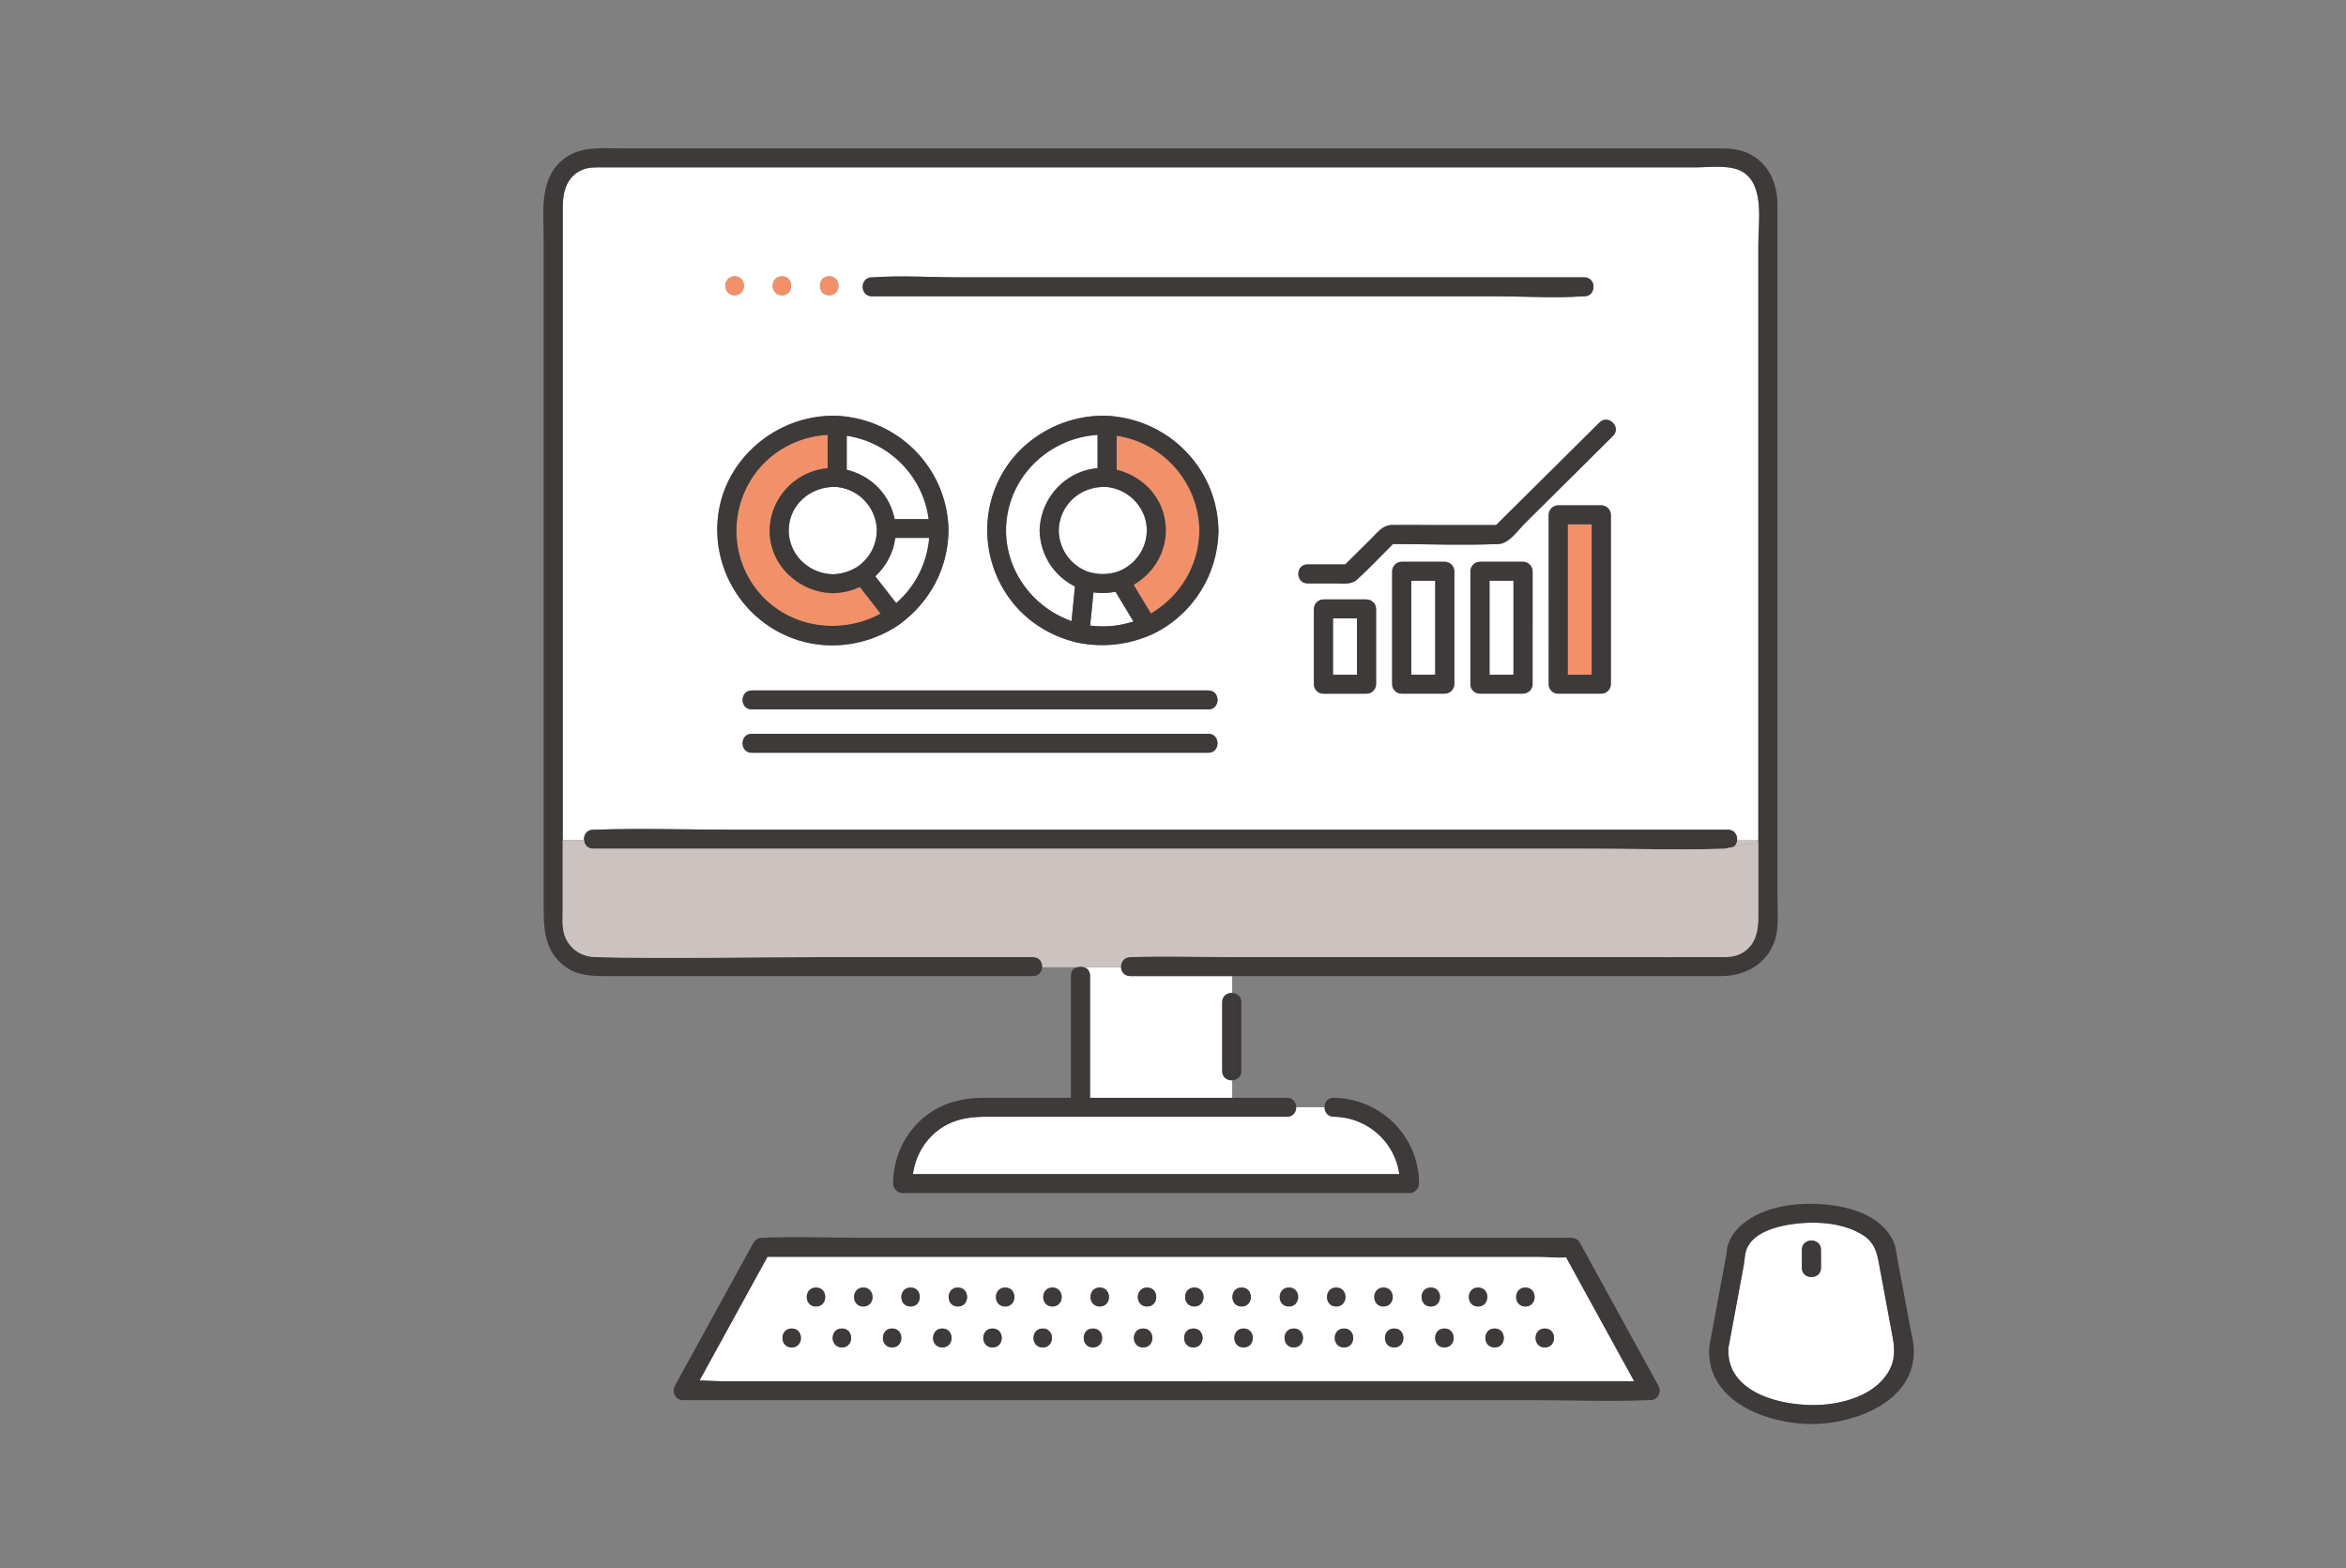
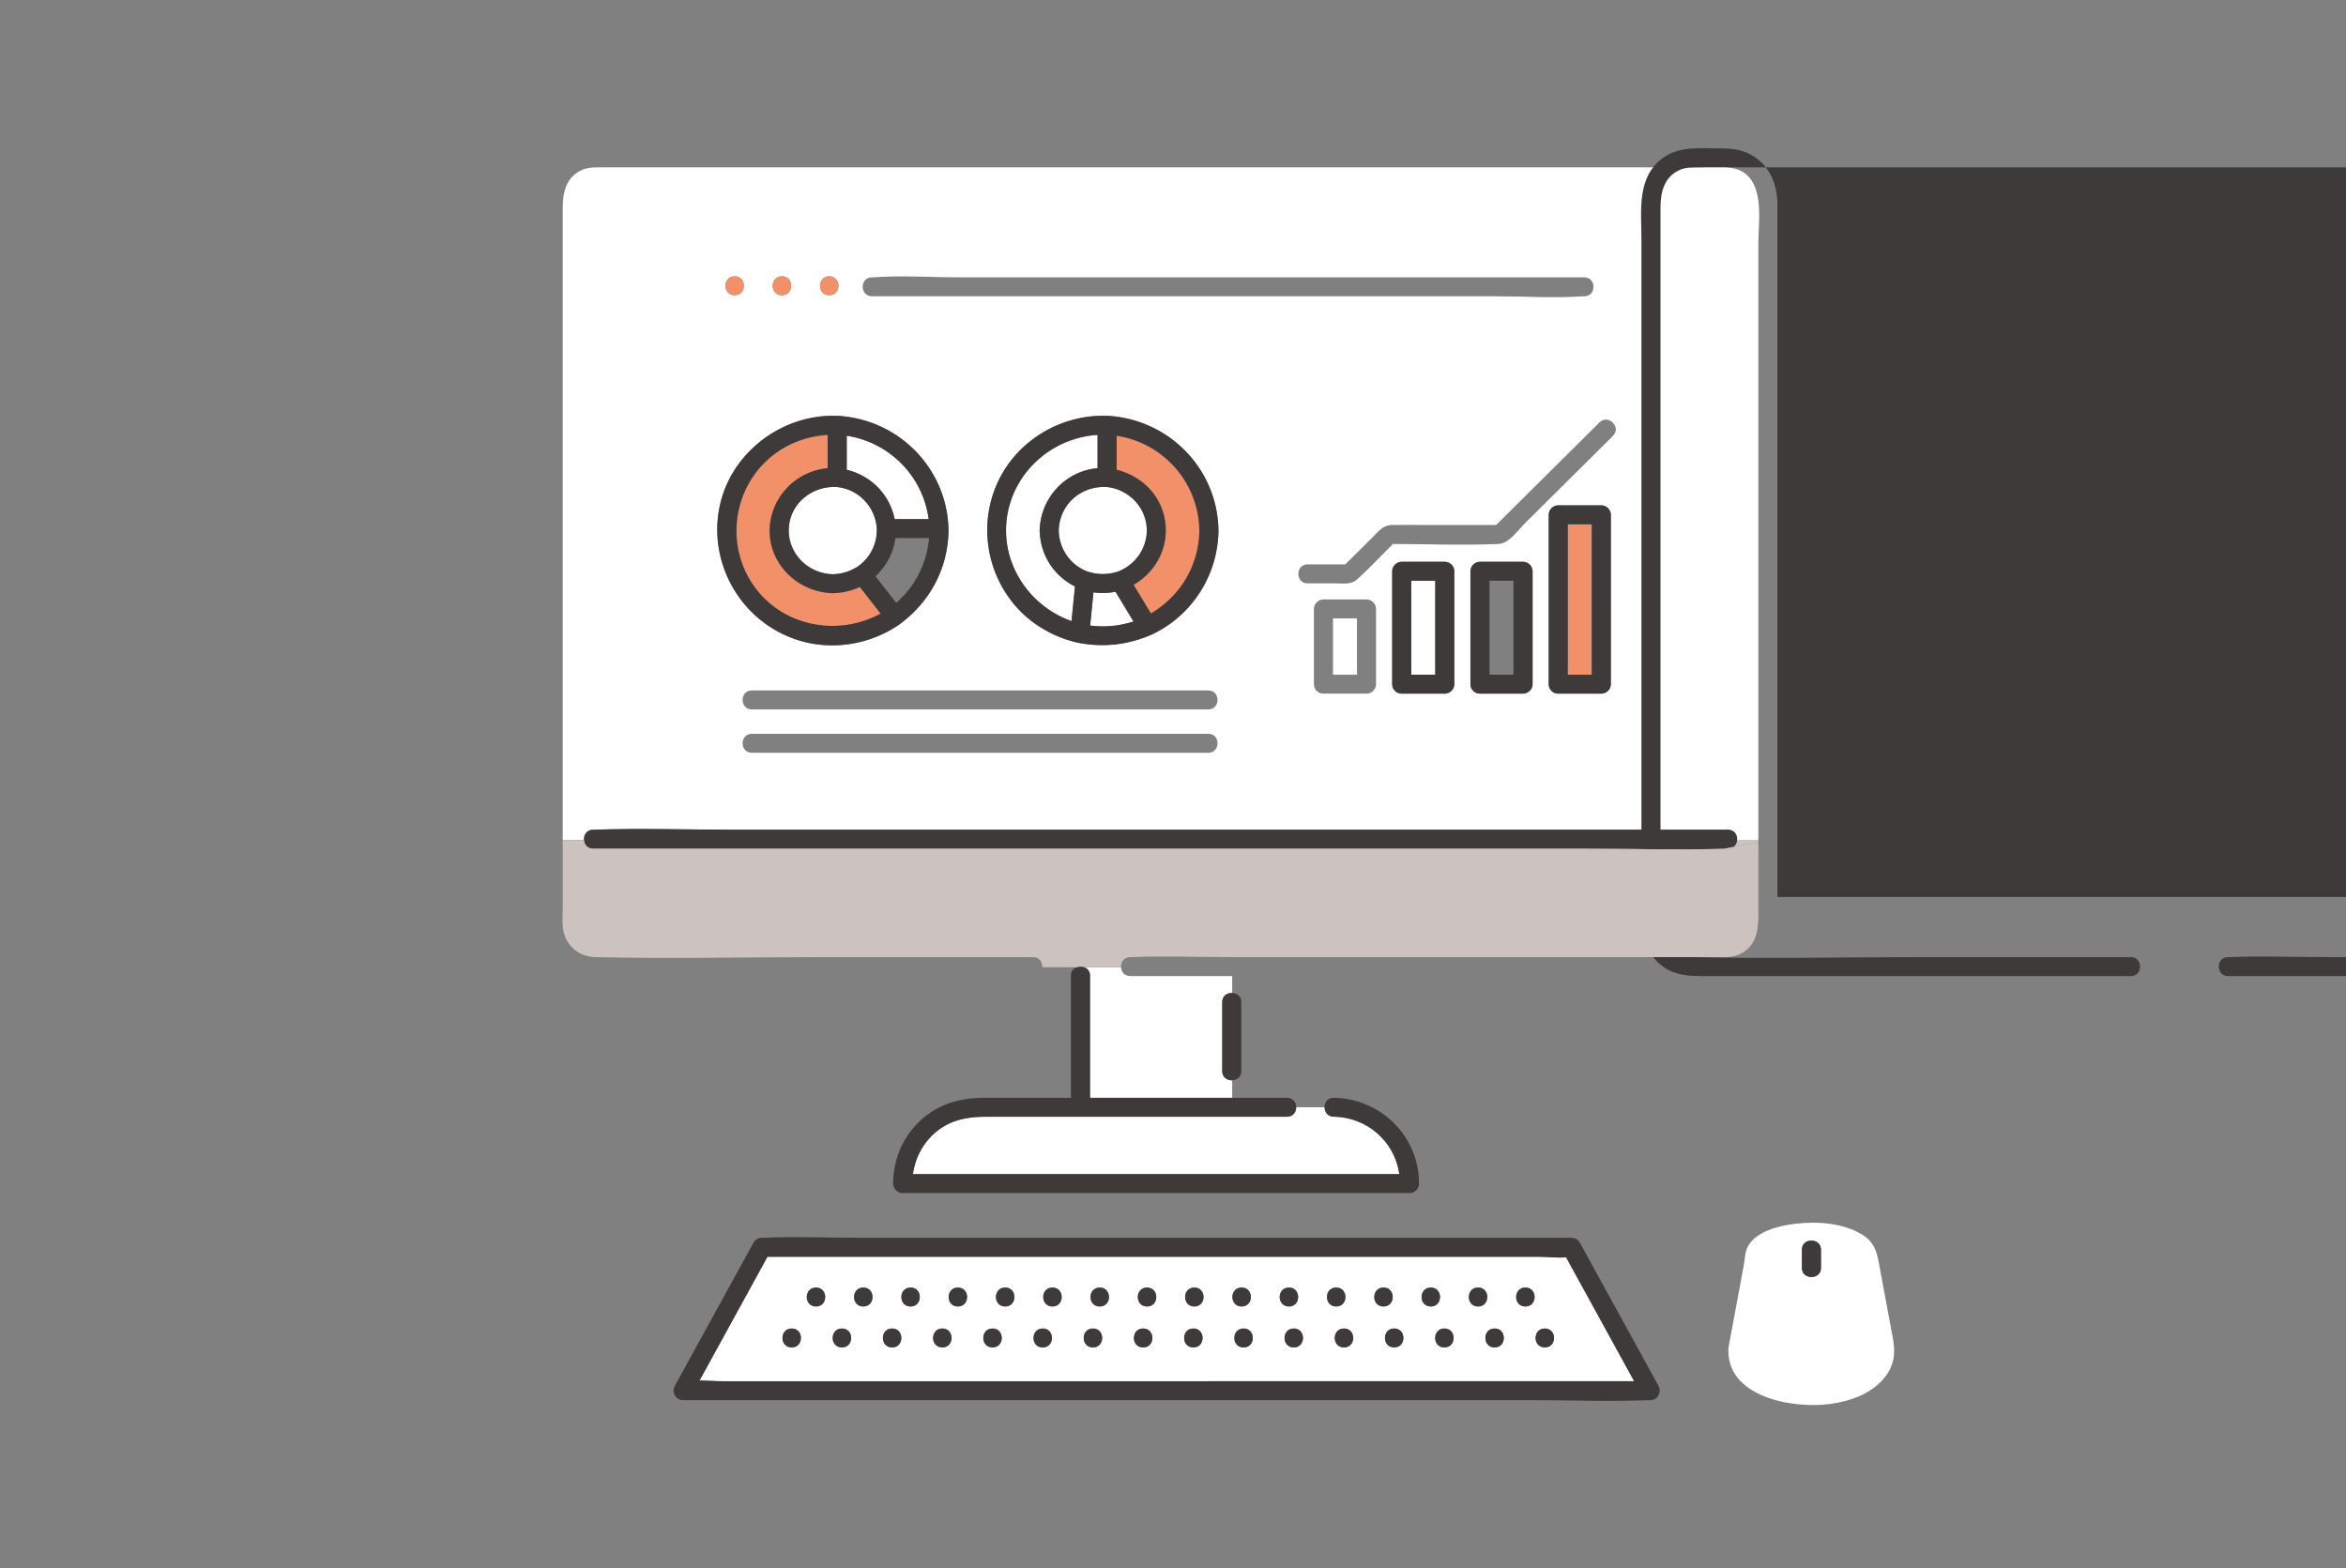
<svg xmlns="http://www.w3.org/2000/svg" width="380" height="254" viewBox="0 0 380 254" fill="none">
  <rect x="0" y="0" width="380" height="254" fill="#808080" stroke="none" />
  <path d="M183.071 158.109c-.947 0-1.445-.694-1.491-1.421h-5.921c.507.202.903.653.903 1.359v19.588c0 .065-.003.129-.009.191h23.034v-2.831c-.795.028-1.615-.463-1.615-1.479V162.32c0-1.019.82-1.51 1.615-1.479v-2.732h-16.516z" fill="#fff" />
  <path d="M280.794 137.187l4.018-.798v-.307h-3.443c-.034.43-.229.841-.575 1.105z" fill="#CCC3C1" />
  <path d="M197.972 162.321v11.195c0 1.016.819 1.51 1.614 1.48v-14.155c-.795-.031-1.614.464-1.614 1.48z" fill="#3E3A39" />
  <path d="M199.584 160.84v14.154c.752-.027 1.479-.518 1.479-1.479v-11.196c0-.957-.73-1.452-1.479-1.479z" fill="#3E3A39" />
  <path d="M216.041 180.89c-.984-.015-1.482-.776-1.491-1.535h-4.597c0 .768-.498 1.535-1.494 1.535h-48.508c-2.62 0-5.054.274-7.328 1.732-2.666 1.71-4.324 4.506-4.745 7.56h78.779c-.733-5.215-5.144-9.2-10.613-9.292h-.003z" fill="#fff" />
  <path d="M174.367 156.684h.709v-.116a1.743 1.743 0 00-.709.116z" fill="#3E3A39" />
  <path d="M175.075 156.566v.117h.582a1.8 1.8 0 00-.582-.117zm40.966 21.26c-1.006-.019-1.504.758-1.491 1.535.012.758.507 1.519 1.491 1.535 5.469.092 9.883 4.076 10.613 9.292h-78.779c.42-3.055 2.078-5.851 4.745-7.561 2.274-1.458 4.708-1.731 7.328-1.731h48.508c.996 0 1.494-.768 1.494-1.535 0-.768-.498-1.535-1.494-1.535H176.55a1.67 1.67 0 00.01-.191v-19.588c0-.706-.396-1.157-.904-1.359h-1.29c-.507.202-.9.653-.9 1.359v19.588c0 .065.003.129.01.191h-14.004c-3.425 0-6.632.74-9.395 2.848-3.458 2.644-5.407 6.729-5.407 11.048 0 .829.708 1.535 1.547 1.535h82.089c.835 0 1.546-.703 1.546-1.535 0-7.631-6.149-13.764-13.818-13.896h.007z" fill="#3E3A39" />
  <path d="M96.082 134.4c.1 0 .201.003.3 0 7.384-.254 14.824 0 22.211 0h161.289c1.061 0 1.556.869 1.488 1.68h3.443V39.52c0-3.514 1.011-9.387-2.432-11.615-2.017-1.305-5.438-.795-7.73-.795H97.533c-1.114 0-2.19-.052-3.248.411-2.561 1.12-3.134 3.622-3.134 6.093v102.469h3.443c-.068-.814.43-1.68 1.488-1.68v-.003zm99.641-12.466h-73.944c-1.995 0-1.989-3.07 0-3.07h73.941c1.995 0 1.989 3.07 0 3.07h.003zm0-7.02h-73.944c-1.995 0-1.989-3.07 0-3.07h73.941c1.995 0 1.989 3.07 0 3.07h.003zm-9.085-12.163c-3.885 1.722-7.965 2.183-12.138 1.339-4.013-.927-7.712-3.119-10.32-6.3-4.745-5.786-5.642-13.905-2.138-20.536 3.313-6.275 10.175-10.145 17.286-9.897 9.958.522 17.818 8.51 18.035 18.406.006.059.006.12.006.181-.096 7.165-4.195 13.698-10.728 16.81l-.003-.003zm36.254 8.077c0 .832-.711 1.535-1.546 1.535h-6.976c-.485 0-.854-.184-1.101-.461-.266-.245-.445-.605-.445-1.074V98.635c0-.832.711-1.535 1.546-1.535h6.976c.838 0 1.546.706 1.546 1.535v12.193zm12.677 0c0 .832-.711 1.535-1.547 1.535h-6.975c-.486 0-.854-.184-1.101-.461-.266-.245-.446-.605-.446-1.074V92.535c0-.832.712-1.535 1.547-1.535h6.975c.839 0 1.547.706 1.547 1.535v18.293zm12.677 0c0 .832-.712 1.535-1.547 1.535h-6.975c-.486 0-.854-.184-1.102-.461-.266-.245-.445-.605-.445-1.074V92.535c0-.832.711-1.535 1.547-1.535h6.975c.838 0 1.547.706 1.547 1.535v18.293zm12.677-23.975v23.975c0 .832-.712 1.535-1.547 1.535H252.4c-.485 0-.853-.184-1.101-.461-.266-.245-.445-.605-.445-1.074V83.39c0-.832.711-1.534 1.546-1.534h6.976c.838 0 1.547.706 1.547 1.534v3.463zm.352-16.254l-5.803 5.759-8.457 8.392c-1.095 1.087-2.586 3.294-4.272 3.365-5.686.242-11.424.018-17.119 0-1.918 1.925-3.796 3.914-5.8 5.746-.978.894-2.345.63-3.595.63h-4.432c-1.996 0-1.99-3.07 0-3.07h6.109l4.309-4.276c.999-.992 1.745-2.075 3.233-2.103 1.933-.037 3.873 0 5.806 0h11.083l16.748-16.62c1.411-1.4 3.598.77 2.187 2.17l.003.007zM141.233 44.923c.065 0 .133.003.198 0 4.634-.328 9.413 0 14.057 0h101.129c1.995 0 1.989 3.07 0 3.07-.065 0-.133-.006-.198 0-4.634.329-9.414 0-14.057 0H141.233c-1.995 0-1.989-3.07 0-3.07zm-6.917-.168c1.996 0 1.99 3.07 0 3.07-1.989 0-1.989-3.07 0-3.07zm-7.659 0c1.995 0 1.989 3.07 0 3.07s-1.989-3.07 0-3.07zm-7.659 0c1.995 0 1.989 3.07 0 3.07s-1.989-3.07 0-3.07zm-2.54 37.85c1.581-9.01 9.998-15.564 19.145-15.245 9.908.519 17.725 8.414 18.032 18.268 0 .108.006.212.009.32 0 .076 0 .15-.009.22-.149 5.959-2.989 11.27-7.768 14.843-.056.046-.111.092-.173.135-4.789 3.309-10.994 4.316-16.565 2.505-8.872-2.883-14.264-11.948-12.668-21.043l-.003-.003z" fill="#fff" />
  <path d="M185.676 84.862c-.495-3.162-3.153-5.633-6.348-5.97-4.219-.27-7.734 2.824-7.839 7.047.078 2.969 1.85 5.584 4.677 6.65 1.64.522 3.199.525 4.851.021 3.168-1.166 5.184-4.405 4.662-7.748h-.003zm-43.656.758c-.213-3.479-2.898-6.361-6.418-6.73-3.972-.251-7.589 2.567-7.83 6.619-.241 4.089 3.075 7.41 7.124 7.509 1.485-.043 2.753-.449 4.012-1.228 2.051-1.428 3.177-3.693 3.115-6.17h-.003z" fill="#fff" />
-   <path d="M287.907 145.294V33.218c0-3.304-1.241-6.49-4.309-8.166-1.55-.847-3.19-1.013-4.897-1.013H100.884c-3.085 0-6.53-.411-9.194 1.437-4.445 3.085-3.632 8.577-3.632 13.24V146c0 4.015-.123 8.061 3.632 10.67 1.912 1.327 4.012 1.437 6.218 1.437h69.422c.946 0 1.441-.694 1.487-1.421.053-.804-.442-1.649-1.487-1.649h-34.439c-12.151 0-24.342.295-36.49 0-2.298-.055-4.287-1.427-4.992-3.64-.434-1.357-.26-2.944-.26-4.347V33.614c0-2.472.572-4.976 3.133-6.094 1.058-.463 2.135-.411 3.248-.411h177.118c2.296 0 5.714-.51 7.731.795 3.446 2.229 2.431 8.1 2.431 11.616v108.95c0 2.444-.482 4.881-2.954 6.066-.894.427-1.813.5-2.775.503-5.853.019-11.708 0-17.561 0h-62.242c-2.679 0-5.367-.055-8.058-.082-2.642-.028-5.287-.025-7.916.082-.078.003-.158 0-.235 0-1.046 0-1.541.845-1.491 1.649.046.727.541 1.421 1.491 1.421h95.78c4.56 0 8.501-2.79 9.005-7.53.186-1.737.053-3.539.053-5.283v-.003z" fill="#3E3A39" />
+   <path d="M287.907 145.294V33.218c0-3.304-1.241-6.49-4.309-8.166-1.55-.847-3.19-1.013-4.897-1.013c-3.085 0-6.53-.411-9.194 1.437-4.445 3.085-3.632 8.577-3.632 13.24V146c0 4.015-.123 8.061 3.632 10.67 1.912 1.327 4.012 1.437 6.218 1.437h69.422c.946 0 1.441-.694 1.487-1.421.053-.804-.442-1.649-1.487-1.649h-34.439c-12.151 0-24.342.295-36.49 0-2.298-.055-4.287-1.427-4.992-3.64-.434-1.357-.26-2.944-.26-4.347V33.614c0-2.472.572-4.976 3.133-6.094 1.058-.463 2.135-.411 3.248-.411h177.118c2.296 0 5.714-.51 7.731.795 3.446 2.229 2.431 8.1 2.431 11.616v108.95c0 2.444-.482 4.881-2.954 6.066-.894.427-1.813.5-2.775.503-5.853.019-11.708 0-17.561 0h-62.242c-2.679 0-5.367-.055-8.058-.082-2.642-.028-5.287-.025-7.916.082-.078.003-.158 0-.235 0-1.046 0-1.541.845-1.491 1.649.046.727.541 1.421 1.491 1.421h95.78c4.56 0 8.501-2.79 9.005-7.53.186-1.737.053-3.539.053-5.283v-.003z" fill="#3E3A39" />
  <path d="M281.371 136.078c.068-.814-.427-1.68-1.488-1.68h-161.29c-7.387 0-14.826-.254-22.21 0-.099.003-.201 0-.3 0-1.058 0-1.556.869-1.488 1.68.059.715.554 1.39 1.488 1.39h161.289c7.3 0 14.65.249 21.951.006l1.472-.291c.35-.264.542-.676.576-1.105z" fill="#3E3A39" />
  <path d="M280.795 137.187l-1.472.292c-7.297.239-14.65-.006-21.951-.006H96.083c-.934 0-1.429-.673-1.488-1.391h-3.443v10.968c0 1.403-.17 2.993.26 4.347.706 2.213 2.694 3.582 4.993 3.641 12.148.294 24.339 0 36.489 0h34.439c1.046 0 1.541.844 1.488 1.648h5.55c.222-.089.467-.123.708-.116.201.006.399.042.582.116h5.92c-.052-.804.446-1.648 1.491-1.648.078 0 .158.003.235 0 2.63-.108 5.272-.108 7.916-.083 2.692.027 5.383.083 8.059.083h62.242c5.852 0 11.708.018 17.561 0 .962 0 1.881-.077 2.775-.504 2.474-1.182 2.954-3.622 2.954-6.066v-12.082l-4.019.798v.003z" fill="#CCC3C1" />
  <path d="M180.687 95.856c-1.188.233-2.382.27-3.573.1l-.529 5.382c2.363.295 4.751.074 7.013-.666-.972-1.606-1.94-3.211-2.911-4.813v-.003zm-7.124 4.757c.182-1.87.368-3.739.55-5.608-3.359-1.725-5.506-4.927-5.701-8.776a2.093 2.093 0 01-.018-.283c0-.086.003-.166.012-.242.248-5.182 4.25-9.421 9.373-9.857v-5.394c-7.204.445-13.397 5.75-14.616 12.97-1.275 7.551 3.362 14.695 10.397 17.19h.003z" fill="#fff" />
  <path d="M180.872 70.582v5.513c4.021.992 7.229 4.114 7.851 8.356.625 4.273-1.519 8.196-5.107 10.28.937 1.55 1.871 3.098 2.809 4.648 4.788-2.833 7.773-7.794 7.848-13.436-.096-7.736-5.822-14.216-13.401-15.358v-.003z" fill="#F29169" />
  <path d="M179.326 67.355c-7.109-.249-13.97 3.622-17.286 9.897-3.502 6.63-2.608 14.753 2.138 20.537 2.61 3.18 6.31 5.372 10.319 6.299 4.173.847 8.253.383 12.139-1.339 6.533-3.112 10.631-9.642 10.727-16.81 0-.061 0-.122-.006-.18-.216-9.895-8.074-17.885-18.034-18.407l.003.003zm-16.16 16.061c1.219-7.22 7.412-12.522 14.616-12.97v5.394c-5.122.439-9.128 4.678-9.373 9.857a1.58 1.58 0 00-.012.242c0 .099.006.194.018.283.195 3.85 2.342 7.05 5.702 8.776-.183 1.87-.369 3.74-.551 5.609-7.034-2.496-11.671-9.64-10.397-17.191h-.003zm17.849 9.194c-1.655.503-3.211.5-4.851-.022-2.824-1.062-4.599-3.677-4.677-6.649.105-4.224 3.619-7.318 7.839-7.048 3.198.338 5.853 2.809 6.347 5.97.523 3.344-1.494 6.582-4.661 7.749h.003zm-4.43 8.724l.529-5.381c1.188.169 2.385.132 3.573-.102.971 1.606 1.939 3.211 2.911 4.814-2.261.74-4.646.961-7.013.666v.003zm9.84-1.955c-.937-1.55-1.871-3.098-2.809-4.648 3.589-2.084 5.732-6.007 5.108-10.28-.622-4.243-3.827-7.365-7.851-8.356V70.58c7.578 1.142 13.304 7.626 13.4 15.358-.074 5.646-3.059 10.606-7.848 13.437v.003z" fill="#3E3A39" />
  <path d="M137.151 70.586v5.51c3.978.973 6.948 4 7.762 7.994h5.506c-.897-6.907-6.323-12.454-13.268-13.504z" fill="#fff" />
  <path d="M122.259 95.12c4.739 6.465 13.555 7.997 20.389 4.28-1.123-1.44-2.246-2.877-3.366-4.317-1.29.596-2.657.918-4.108.992a1.605 1.605 0 01-.275.015c-.09 0-.177-.003-.257-.012-5.574-.27-10.242-4.872-9.958-10.566.257-5.124 4.368-9.228 9.376-9.67v-5.397c-3.696.215-7.229 1.667-9.942 4.237-5.633 5.335-6.443 14.182-1.859 20.438z" fill="#F29169" />
  <path d="M129.129 103.645c5.571 1.812 11.777.802 16.565-2.504.062-.043.121-.089.173-.136 4.78-3.573 7.619-8.883 7.768-14.842a1.75 1.75 0 00.009-.22c0-.108-.006-.213-.009-.32-.306-9.85-8.123-17.746-18.031-18.268-9.144-.32-17.565 6.235-19.145 15.244-1.597 9.099 3.795 18.161 12.667 21.043l.003.003zm5.769-10.624c-4.049-.098-7.365-3.42-7.124-7.508.241-4.053 3.858-6.874 7.83-6.619 3.52.368 6.205 3.251 6.418 6.729.065 2.48-1.064 4.743-3.115 6.17-1.256.78-2.527 1.182-4.012 1.228h.003zm10.27 4.632c-1.119-1.433-2.236-2.867-3.356-4.3 1.76-1.658 2.92-3.798 3.223-6.195h5.448c-.359 4.055-2.227 7.806-5.315 10.495zm-.253-13.565c-.814-3.994-3.787-7.02-7.762-7.993v-5.51c6.945 1.05 12.371 6.596 13.268 13.503h-5.506zm-10.858-13.645v5.397c-5.008.442-9.119 4.546-9.376 9.67-.285 5.69 4.383 10.292 9.957 10.566a2.596 2.596 0 00.532-.003 11.03 11.03 0 004.109-.992c1.122 1.44 2.245 2.876 3.365 4.316-6.836 3.717-15.649 2.186-20.388-4.28-4.585-6.252-3.774-15.102 1.859-20.438 2.71-2.569 6.245-4.021 9.942-4.236z" fill="#3E3A39" />
-   <path d="M145.037 87.16c-.303 2.398-1.463 4.537-3.224 6.195l3.357 4.3c3.087-2.689 4.955-6.44 5.314-10.495h-5.447z" fill="#fff" />
  <path d="M253.946 84.922v24.368h3.882V84.922h-3.882z" fill="#F29169" />
  <path d="M259.375 81.856h-6.976c-.835 0-1.546.702-1.546 1.534v27.438c0 .469.176.829.445 1.074.247.276.616.461 1.101.461h6.976c.835 0 1.547-.703 1.547-1.535V83.39c0-.829-.709-1.534-1.547-1.534zm-1.547 27.437h-3.882V84.925h3.882v24.368z" fill="#3E3A39" />
-   <path d="M241.271 109.293h3.882V94.07h-3.882v15.223z" fill="#fff" />
  <path d="M246.699 90.996h-6.976c-.835 0-1.546.703-1.546 1.535v18.293c0 .469.176.828.445 1.074.248.276.616.46 1.101.46h6.976c.835 0 1.547-.703 1.547-1.534V92.531c0-.829-.709-1.535-1.547-1.535zm-1.547 3.07v15.223h-3.882V94.066h3.882z" fill="#3E3A39" />
  <path d="M228.594 109.293h3.882V94.07h-3.882v15.223z" fill="#fff" />
  <path d="M234.022 90.996h-6.975c-.836 0-1.547.703-1.547 1.535v18.293c0 .469.176.828.445 1.074.248.276.616.46 1.102.46h6.975c.835 0 1.547-.703 1.547-1.534V92.531c0-.829-.708-1.535-1.547-1.535zm-1.546 3.07v15.223h-3.883V94.066h3.883z" fill="#3E3A39" />
  <path d="M215.917 109.295h3.882v-9.123h-3.882v9.123z" fill="#fff" />
-   <path d="M221.347 97.102h-6.976c-.835 0-1.547.703-1.547 1.534v12.193c0 .47.177.829.446 1.075.247.276.615.46 1.101.46h6.976c.835 0 1.546-.703 1.546-1.535V98.636c0-.828-.708-1.534-1.546-1.534zm-1.547 3.069v9.124h-3.882v-9.124h3.882zm11.456-15.121c-1.933 0-3.873-.037-5.806 0-1.491.03-2.237 1.114-3.233 2.103l-4.309 4.276h-6.109c-1.989 0-1.995 3.07 0 3.07h4.433c1.246 0 2.617.264 3.594-.63 2.002-1.832 3.879-3.822 5.8-5.746 5.695.015 11.436.24 17.119 0 1.686-.07 3.177-2.278 4.272-3.365l8.457-8.392 5.804-5.76c1.41-1.399-.777-3.57-2.188-2.17l-16.747 16.62h-11.084l-.003-.006zm-35.533 26.794h-73.945c-1.989 0-1.995 3.069 0 3.069h73.941c1.99 0 1.996-3.069 0-3.069h.004zm-54.489-63.847h101.129c4.643 0 9.423.328 14.057 0 .065-.006.133 0 .198 0 1.989 0 1.995-3.07 0-3.07H155.489c-4.644 0-9.423-.328-14.057 0-.065.003-.133 0-.198 0-1.989 0-1.995 3.07 0 3.07zm54.489 70.866h-73.945c-1.989 0-1.995 3.07 0 3.07h73.941c1.99 0 1.996-3.07 0-3.07h.004z" fill="#3E3A39" />
  <path d="M249.176 203.574H124.318c-.403.731-.805 1.461-1.204 2.192-3.266 5.949-6.533 11.895-9.8 17.844 1.259.022 2.54.129 3.725.129h147.663l-.353-.644-10.675-19.435c-1.451.135-3.097-.086-4.498-.086zm-120.939 14.695c-1.995 0-1.989-3.07 0-3.07s1.989 3.07 0 3.07zm3.935-6.637c-1.995 0-1.989-3.069 0-3.069s1.989 3.069 0 3.069zm4.197 6.637c-1.995 0-1.989-3.07 0-3.07 1.99 0 1.99 3.07 0 3.07zm3.465-6.637c-1.995 0-1.989-3.069 0-3.069s1.989 3.069 0 3.069zm4.668 6.637c-1.995 0-1.989-3.07 0-3.07s1.989 3.07 0 3.07zm2.991-6.637c-1.992 0-1.989-3.069 0-3.069s1.989 3.069 0 3.069zm5.141 6.637c-1.995 0-1.989-3.07 0-3.07 1.99 0 1.99 3.07 0 3.07zm2.518-6.637c-1.995 0-1.989-3.069 0-3.069 1.99 0 1.99 3.069 0 3.069zm5.615 6.637c-1.995 0-1.989-3.07 0-3.07s1.989 3.07 0 3.07zm2.048-6.637c-1.995 0-1.989-3.069 0-3.069s1.989 3.069 0 3.069zm6.085 6.637c-1.996 0-1.99-3.07 0-3.07 1.989 0 1.989 3.07 0 3.07zm1.574-6.637c-1.995 0-1.989-3.069 0-3.069s1.989 3.069 0 3.069zm6.558 6.637c-1.995 0-1.989-3.07 0-3.07s1.989 3.07 0 3.07zm1.101-6.637c-1.995 0-1.989-3.069 0-3.069s1.989 3.069 0 3.069zm7.032 6.637c-1.996 0-1.99-3.07 0-3.07 1.989 0 1.989 3.07 0 3.07zm.631-6.637c-1.996 0-1.989-3.069 0-3.069s1.989 3.069 0 3.069zm7.501 6.637c-1.992 0-1.989-3.07 0-3.07s1.989 3.07 0 3.07zm.158-6.637c-1.995 0-1.989-3.069 0-3.069s1.989 3.069 0 3.069zm7.659-3.069c1.995 0 1.989 3.069 0 3.069s-1.989-3.069 0-3.069zm.316 9.706c-1.996 0-1.99-3.07 0-3.07 1.989 0 1.989 3.07 0 3.07zm7.346-9.706c1.996 0 1.989 3.069 0 3.069s-1.989-3.069 0-3.069zm.786 9.706c-1.992 0-1.989-3.07 0-3.07s1.989 3.07 0 3.07zm6.874-9.706c1.995 0 1.989 3.069 0 3.069s-1.989-3.069 0-3.069zm1.259 9.706c-1.996 0-1.989-3.07 0-3.07s1.989 3.07 0 3.07zm6.4-9.706c1.995 0 1.989 3.069 0 3.069s-1.989-3.069 0-3.069zm1.732 9.706c-1.995 0-1.989-3.07 0-3.07s1.989 3.07 0 3.07zm5.93-9.706c1.992 0 1.989 3.069 0 3.069s-1.989-3.069 0-3.069zm2.203 9.706c-1.996 0-1.989-3.07 0-3.07s1.989 3.07 0 3.07zm5.456-6.637c-1.995 0-1.989-3.069 0-3.069s1.989 3.069 0 3.069zm2.676 6.637c-1.992 0-1.989-3.07 0-3.07s1.989 3.07 0 3.07zm4.984-6.637c-1.996 0-1.989-3.069 0-3.069s1.989 3.069 0 3.069zm3.149 6.637c-1.996 0-1.989-3.07 0-3.07s1.989 3.07 0 3.07z" fill="#fff" />
  <path d="M268.641 224.497l-11.14-20.282c-.541-.985-1.082-1.968-1.621-2.953-.259-.47-.804-.761-1.336-.761H139.563c-5.29 0-10.641-.23-15.931 0-.077.003-.155 0-.229 0-.532 0-1.076.288-1.336.761l-11.14 20.282c-.541.985-1.082 1.968-1.62 2.953-.557 1.013.136 2.308 1.336 2.308h137.402c6.317 0 12.692.252 19.003 0 .086-.003.173 0 .259 0 .727 0 1.188-.411 1.383-.93.198-.396.226-.878-.049-1.378zm-3.938-.758H117.037c-1.182 0-2.466-.108-3.725-.129 3.267-5.949 6.534-11.895 9.8-17.845.402-.73.805-1.461 1.204-2.191h124.855c1.401 0 3.044.221 4.498.086l10.675 19.434.353.645h.006z" fill="#3E3A39" />
  <path d="M306.574 216.622c-.675-3.632-1.352-7.267-2.026-10.898-.437-2.348-.638-4.341-2.89-5.719-3.102-1.897-7.213-2.195-10.752-1.787-2.673.311-6.738 1.231-7.935 4.003-.355.826-.355 1.864-.519 2.751l-.941 5.062-1.54 8.291c-.467 7.969 10.347 9.906 16.401 9.108 3.189-.42 6.635-1.602 8.754-4.132 1.819-2.17 1.903-4.267 1.454-6.679h-.006zm-11.616-11.236c0 1.977-3.093 1.974-3.093 0v-2.947c0-1.98 3.093-1.973 3.093 0v2.947z" fill="#fff" />
-   <path d="M309.387 214.891c-.406-2.186-.814-4.369-1.219-6.554-.306-1.646-.628-3.288-.919-4.936l-.046-.258a19.358 19.358 0 00-.161-.995 6.753 6.753 0 00-1.071-2.299c-2.412-3.398-7.059-4.534-11.009-4.792-3.99-.261-8.655.329-11.999 2.683-1.606 1.13-2.899 2.686-3.239 4.654-.049.276-.062.552-.099.829.05-.375.037-.154.025-.068-.031.206-.077.408-.115.611-.164.884-.328 1.768-.495 2.652l-2.112 11.361a1.838 1.838 0 00-.025.194c-.012.07-.025.141-.031.215-.637 8.601 8.949 12.331 16.135 12.478 7.242.147 17.564-3.622 16.967-12.478-.074-1.099-.393-2.22-.594-3.297h.007zm-13.02 12.537c-6.054.798-16.869-1.139-16.402-9.108l1.541-8.292c.312-1.688.628-3.373.94-5.062.164-.887.164-1.924.52-2.75 1.197-2.772 5.262-3.693 7.934-4.003 3.542-.408 7.65-.114 10.753 1.786 2.252 1.379 2.453 3.371 2.889 5.719.675 3.632 1.352 7.266 2.026 10.898.449 2.413.365 4.509-1.453 6.68-2.119 2.529-5.565 3.711-8.755 4.132h.007z" fill="#3E3A39" />
  <path d="M291.866 202.432v2.947c0 1.974 3.094 1.977 3.094 0v-2.947c0-1.974-3.094-1.98-3.094 0zm-159.693 6.13c-1.989 0-1.995 3.07 0 3.07s1.992-3.07 0-3.07zm7.662 0c-1.989 0-1.995 3.07 0 3.07s1.995-3.07 0-3.07zm7.658 0c-1.989 0-1.992 3.07 0 3.07s1.995-3.07 0-3.07zm7.66 0c-1.989 0-1.995 3.07 0 3.07 1.996 0 1.996-3.07 0-3.07zm7.663 0c-1.989 0-1.995 3.07 0 3.07 1.996 0 1.996-3.07 0-3.07zm7.658 0c-1.989 0-1.996 3.07 0 3.07 1.995 0 1.992-3.07 0-3.07zm7.661 0c-1.989 0-1.996 3.07 0 3.07 1.995 0 1.992-3.07 0-3.07zm7.662 0c-1.989 0-1.995 3.07 0 3.07s1.995-3.07 0-3.07zm7.658 0c-1.989 0-1.995 3.07 0 3.07s1.992-3.07 0-3.07zm7.661 3.07c1.989 0 1.995-3.07 0-3.07-1.996 0-1.996 3.07 0 3.07zm7.66-3.07c-1.989 0-1.995 3.07 0 3.07 1.996 0 1.996-3.07 0-3.07zm7.66 0c-1.989 0-1.995 3.07 0 3.07 1.996 0 1.996-3.07 0-3.07zm7.66 0c-1.989 0-1.996 3.07 0 3.07 1.995 0 1.995-3.07 0-3.07zm7.662 0c-1.989 0-1.995 3.07 0 3.07s1.992-3.07 0-3.07zm7.659 0c-1.989 0-1.995 3.07 0 3.07s1.995-3.07 0-3.07zm7.66 0c-1.989 0-1.995 3.07 0 3.07s1.995-3.07 0-3.07zm-118.838 6.633c-1.989 0-1.995 3.07 0 3.07s1.995-3.07 0-3.07zm8.132 0c-1.989 0-1.995 3.07 0 3.07s1.995-3.07 0-3.07zm8.134 0c-1.989 0-1.995 3.07 0 3.07s1.995-3.07 0-3.07zm8.132 0c-1.989 0-1.996 3.07 0 3.07 1.995 0 1.995-3.07 0-3.07zm8.131 0c-1.99 0-1.996 3.07 0 3.07 1.995 0 1.995-3.07 0-3.07zm8.132 0c-1.989 0-1.995 3.07 0 3.07 1.996 0 1.992-3.07 0-3.07zm8.133 0c-1.989 0-1.995 3.07 0 3.07s1.995-3.07 0-3.07zm8.132 0c-1.989 0-1.995 3.07 0 3.07s1.995-3.07 0-3.07zm8.134 0c-1.989 0-1.993 3.07 0 3.07 1.992 0 1.995-3.07 0-3.07zm8.133 0c-1.989 0-1.996 3.07 0 3.07 1.995 0 1.995-3.07 0-3.07zm8.13 0c-1.989 0-1.992 3.07 0 3.07s1.996-3.07 0-3.07zm8.135 0c-1.989 0-1.995 3.07 0 3.07s1.992-3.07 0-3.07zm8.131 0c-1.989 0-1.995 3.07 0 3.07s1.995-3.07 0-3.07zm8.132 0c-1.989 0-1.995 3.07 0 3.07s1.995-3.07 0-3.07zm8.134 0c-1.99 0-1.993 3.07 0 3.07 1.992 0 1.995-3.07 0-3.07zm8.132 0c-1.989 0-1.996 3.07 0 3.07 1.995 0 1.995-3.07 0-3.07z" fill="#3E3A39" />
  <path d="M118.998 47.824c1.989 0 1.996-3.07 0-3.07-1.995 0-1.995 3.07 0 3.07zm7.66 0c1.989 0 1.995-3.07 0-3.07-1.996 0-1.996 3.07 0 3.07zm7.66 0c1.989 0 1.995-3.07 0-3.07-1.996 0-1.996 3.07 0 3.07z" fill="#F29169" />
</svg>